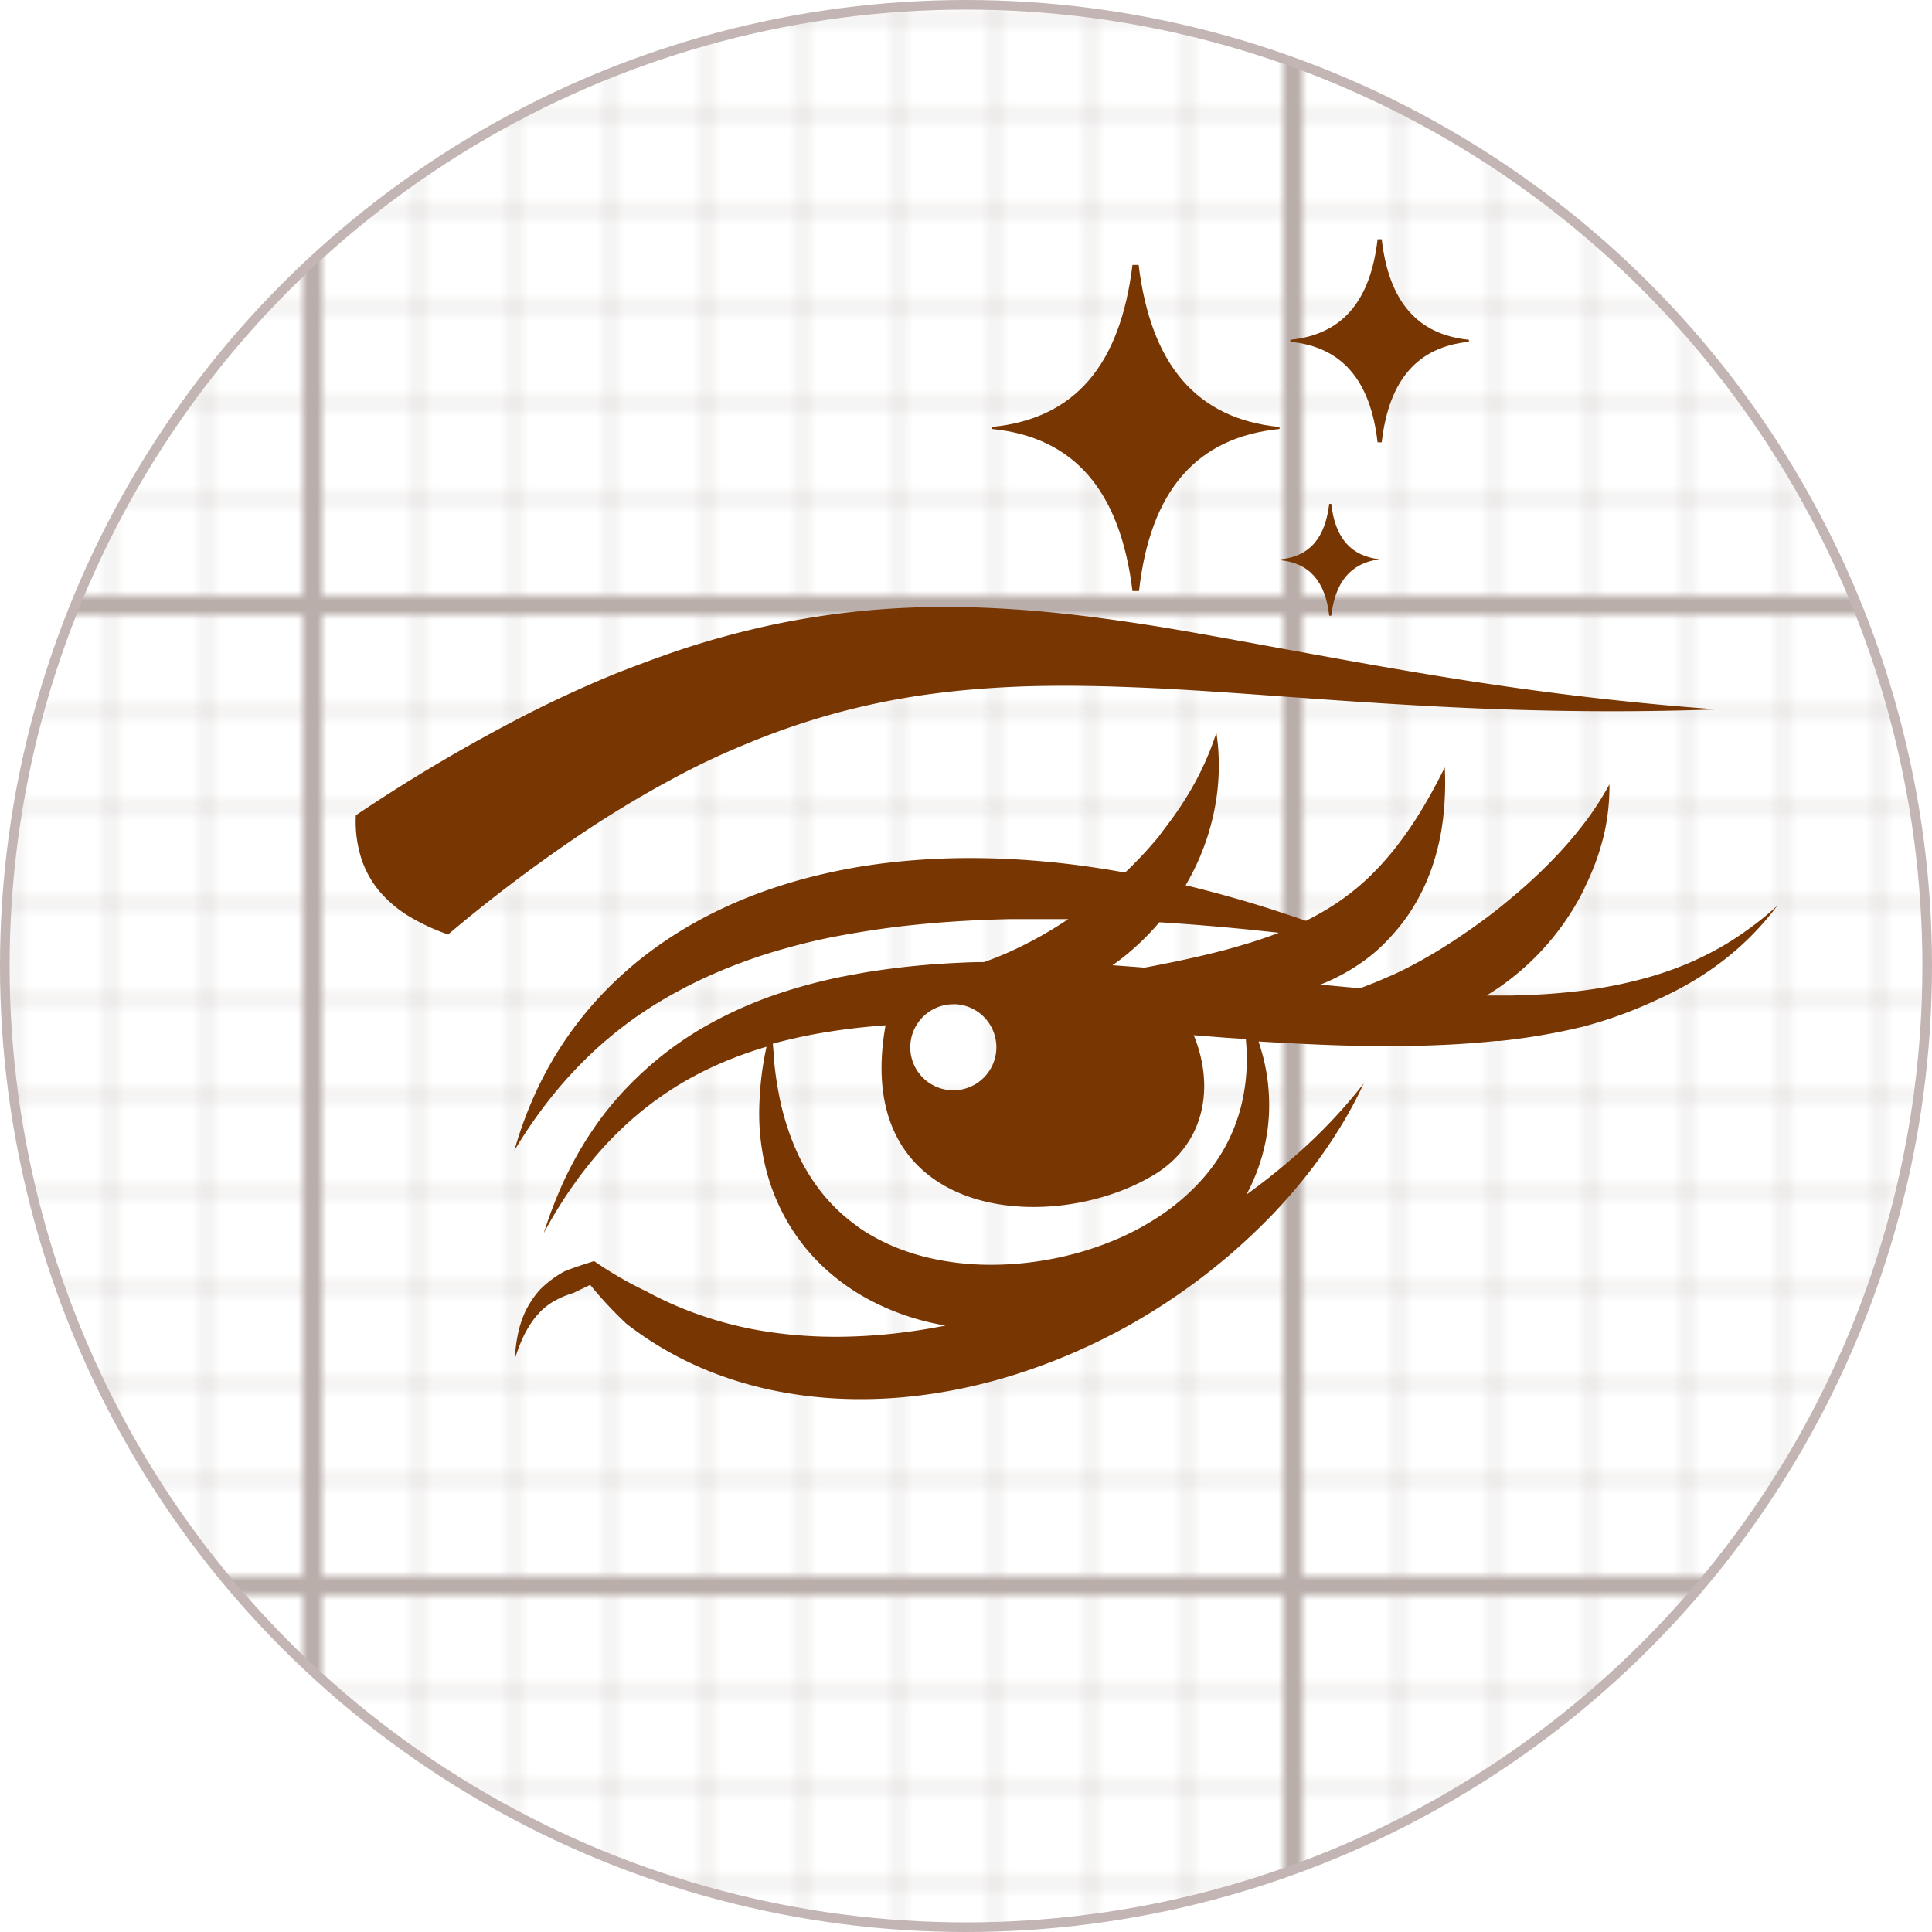
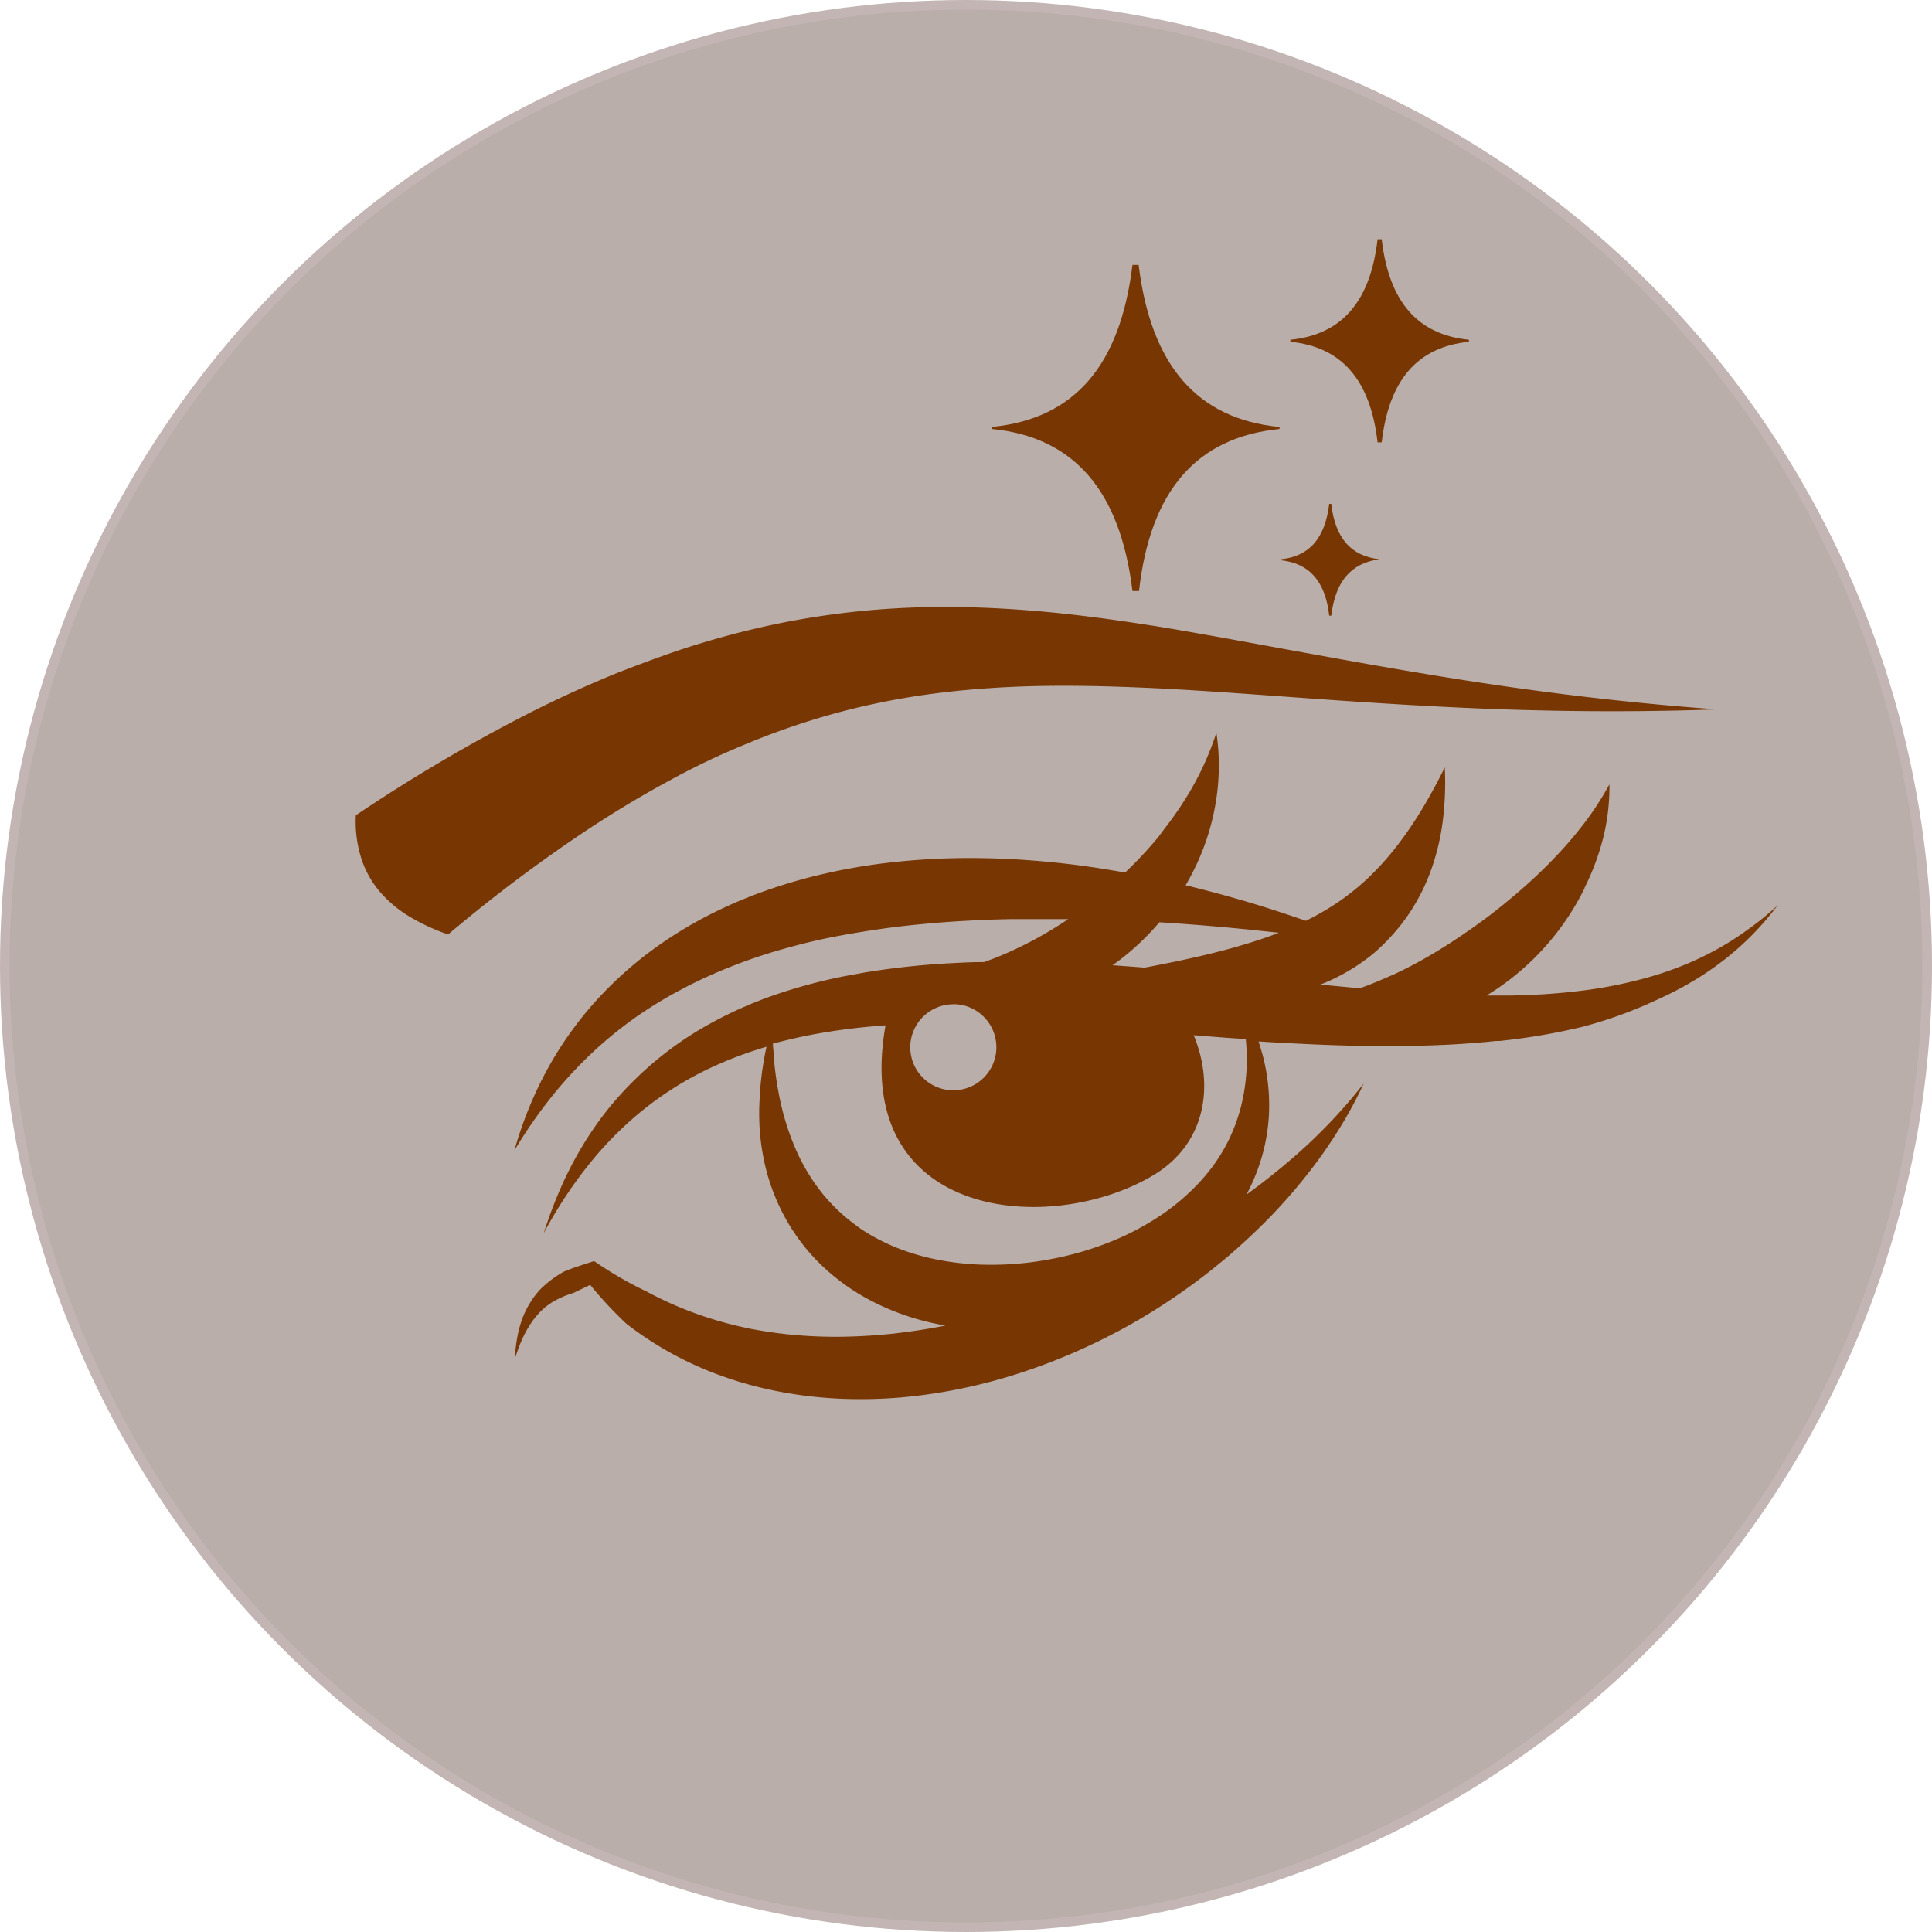
<svg xmlns="http://www.w3.org/2000/svg" id="圖層_1" data-name="圖層 1" viewBox="0 0 201 201">
  <defs>
    <style>.cls-1{fill:none;}.cls-2{fill:#b9aeaa;}.cls-3{stroke:#c2b5b4;stroke-miterlimit:10;fill:url(#新增圖樣色票_4);}.cls-4,.cls-5{fill:#783602;}.cls-4{fill-rule:evenodd;}</style>
    <pattern id="新增圖樣色票_4" data-name="新增圖樣色票 4" width="102" height="102" patternTransform="translate(-6699.5 -5751.04)" patternUnits="userSpaceOnUse" viewBox="0 0 102 102">
      <rect class="cls-1" width="102" height="102" />
-       <path class="cls-2" d="M101,1H1V101H101V1m1-1V102H0V0H102Z" />
+       <path class="cls-2" d="M101,1H1H101V1m1-1V102H0V0H102Z" />
      <rect class="cls-2" x="1" y="90.87" width="100" height="0.25" />
-       <rect class="cls-2" x="1" y="80.87" width="100" height="0.25" />
      <rect class="cls-2" x="1" y="70.87" width="100" height="0.25" />
      <rect class="cls-2" x="1" y="60.87" width="100" height="0.25" />
      <rect class="cls-2" x="1" y="50.87" width="100" height="0.25" />
      <rect class="cls-2" x="1" y="40.87" width="100" height="0.25" />
      <rect class="cls-2" x="1" y="30.87" width="100" height="0.25" />
      <rect class="cls-2" x="1" y="20.87" width="100" height="0.25" />
      <rect class="cls-2" x="1" y="10.87" width="100" height="0.25" />
      <rect class="cls-2" x="90.88" y="1" width="0.25" height="100" />
      <rect class="cls-2" x="80.88" y="1" width="0.25" height="100" />
      <rect class="cls-2" x="70.88" y="1" width="0.25" height="100" />
      <rect class="cls-2" x="60.88" y="1" width="0.25" height="100" />
      <rect class="cls-2" x="50.88" y="1" width="0.25" height="100" />
      <rect class="cls-2" x="40.88" y="1" width="0.25" height="100" />
      <rect class="cls-2" x="30.88" y="1" width="0.25" height="100" />
      <rect class="cls-2" x="20.88" y="1" width="0.25" height="100" />
      <rect class="cls-2" x="10.88" y="1" width="0.25" height="100" />
    </pattern>
  </defs>
  <title>02-icon07-7</title>
  <circle class="cls-3" cx="100.5" cy="100.5" r="100" />
  <path class="cls-4" d="M7136.16,5717.24q3.64-2,7.42-3.57,3.51-1.49,7.13-2.63c2.29-.72,4.62-1.33,7-1.83s4.62-.86,7-1.14,4.72-.46,7.12-0.57,4.89-.13,7.36-0.1,5.13,0.13,7.71.25c5.55,0.28,11.15.72,16.8,1.12,6.37,0.45,12.77.85,19.19,1.07,7.41,0.25,14.83.27,22.23,0-7.4-.53-14.76-1.35-22.06-2.4-6.32-.91-12.6-2-18.87-3.14-5.56-1-11.12-2.06-16.73-3-2.62-.42-5.25-0.81-7.9-1.14s-5.16-.57-7.77-0.74-5.17-.25-7.78-0.23-5.26.16-7.9,0.42-5.43.67-8.12,1.2-5.65,1.27-8.43,2.11c-3,.9-5.93,2-8.82,3.12-3.17,1.29-6.27,2.71-9.3,4.25a175.14,175.14,0,0,0-17.92,10.57,12.68,12.68,0,0,0,.58,4.52,10.22,10.22,0,0,0,1.94,3.46,12.68,12.68,0,0,0,3.08,2.57,21.47,21.47,0,0,0,4,1.85,157.51,157.51,0,0,1,15.23-11.38C7130.89,5720.24,7133.5,5718.67,7136.16,5717.24Z" transform="translate(-7066.5 -5636.04)" />
  <path class="cls-4" d="M7248.34,5732.75a29.62,29.62,0,0,1-3.23,2.06,32.22,32.22,0,0,1-3.41,1.63,35.92,35.92,0,0,1-3.59,1.24,46.86,46.86,0,0,1-7.67,1.5c-2.23.26-4.48,0.39-6.76,0.43l-1.53,0h-1a26.07,26.07,0,0,0,2.48-1.7l0.19-.15a27.06,27.06,0,0,0,7.53-9.3l0-.05a25.67,25.67,0,0,0,2-5.44,22,22,0,0,0,.59-5.33,30.84,30.84,0,0,1-2.81,4.29,42.06,42.06,0,0,1-3.07,3.53l-0.38.39q-1.65,1.67-3.43,3.18c-1.18,1-2.4,2-3.64,2.89l-0.93.67c-1.31.92-2.64,1.8-4,2.61s-2.76,1.56-4.2,2.23l-1,.43q-1.23.54-2.51,1l-3.85-.36-0.33,0,0.39-.15a20.56,20.56,0,0,0,5.15-3.06,19.71,19.71,0,0,0,2-1.95,19.51,19.51,0,0,0,1.72-2.18,20.65,20.65,0,0,0,2.18-4.19l0.22-.6a24.42,24.42,0,0,0,.74-2.58,25,25,0,0,0,.44-2.57,31.85,31.85,0,0,0,.18-5.34c-0.77,1.56-1.6,3.09-2.49,4.55a39.39,39.39,0,0,1-2.69,3.88l0,0a29.18,29.18,0,0,1-2.94,3.21,25.53,25.53,0,0,1-3.28,2.58l-0.71.45q-1.13.69-2.34,1.29c-1.62-.56-3.26-1.11-4.92-1.62q-3.72-1.14-7.59-2.08a27,27,0,0,0,1.34-2.61c0.17-.38.32-0.76,0.47-1.14a24.92,24.92,0,0,0,1.41-5.42,22.67,22.67,0,0,0,.23-3.41,22.08,22.08,0,0,0-.25-3.29,30.51,30.51,0,0,1-2.59,5.83,35.86,35.86,0,0,1-2.39,3.61c-0.34.45-.69,0.9-1,1.34a42.12,42.12,0,0,1-3.52,3.77q-2.5-.45-5-0.78-3.3-.42-6.66-0.61c-2.49-.13-5-0.16-7.53-0.06-1.9.08-3.82,0.23-5.73,0.46a61.1,61.1,0,0,0-6.41,1.12,55.33,55.33,0,0,0-6.27,1.83,48,48,0,0,0-5.87,2.55c-0.57.29-1.12,0.6-1.67,0.91a42.9,42.9,0,0,0-3.74,2.41,39.19,39.19,0,0,0-4.91,4.19,37.56,37.56,0,0,0-7.35,10.48,41.48,41.48,0,0,0-2.4,6.42,50.4,50.4,0,0,1,3.83-5.54,44.8,44.8,0,0,1,4.19-4.56,42.17,42.17,0,0,1,4.44-3.65,43.43,43.43,0,0,1,4.9-3c0.59-.32,1.19-0.62,1.79-0.91q1.63-.78,3.32-1.45a56.47,56.47,0,0,1,5.4-1.83c1.87-.53,3.77-1,5.7-1.36s3.89-.68,5.86-0.93c1-.13,2.07-0.24,3.11-0.34,3.06-.29,6.14-0.45,9.22-0.51,2,0,3.92,0,5.87,0a41.79,41.79,0,0,1-3.65,2.2c-1.08.57-2.17,1.1-3.29,1.57-0.6.25-1.21,0.48-1.82,0.7-1.1,0-2.2.05-3.3,0.11a81.86,81.86,0,0,0-9.27,1l-2.06.38a55.17,55.17,0,0,0-6.68,1.77,43,43,0,0,0-8,3.6,35.78,35.78,0,0,0-6.91,5.26,34.94,34.94,0,0,0-3,3.3,35.85,35.85,0,0,0-2.6,3.77,38.7,38.7,0,0,0-2.28,4.44,46.19,46.19,0,0,0-1.71,4.58,46.07,46.07,0,0,1,5.39-8,37.85,37.85,0,0,1,3-3.14,34.74,34.74,0,0,1,10-6.53,41.08,41.08,0,0,1,4.79-1.73c-0.09.41-.18,0.83-0.25,1.25a31.13,31.13,0,0,0-.46,4,26.09,26.09,0,0,0,0,3.4,24.13,24.13,0,0,0,.51,3.48,21.58,21.58,0,0,0,2.27,5.9,20.84,20.84,0,0,0,3.35,4.41l0.36,0.35a22.56,22.56,0,0,0,4.82,3.49,25.78,25.78,0,0,0,5.55,2.19c0.81,0.22,1.63.39,2.46,0.54-1.76.35-3.52,0.62-5.29,0.82s-3.59.31-5.38,0.34a48.33,48.33,0,0,1-5.33-.21c-1.45-.14-2.89-0.35-4.3-0.62l-0.88-.19a39.36,39.36,0,0,1-5-1.47,37.64,37.64,0,0,1-4.9-2.21,38.92,38.92,0,0,1-5.47-3.17c-1,.33-2.11.66-3.13,1.09a11.25,11.25,0,0,0-2.44,1.82,8.63,8.63,0,0,0-1,1.29,9,9,0,0,0-.83,1.61,10.84,10.84,0,0,0-.57,2,15,15,0,0,0-.27,2.37,16.36,16.36,0,0,1,.82-2.19,10.5,10.5,0,0,1,.94-1.65,8.13,8.13,0,0,1,1-1.19,7,7,0,0,1,1.07-.84,9.67,9.67,0,0,1,2.28-1c0.56-.29,1.13-0.53,1.72-0.84a40.67,40.67,0,0,0,3.77,4.05,35.39,35.39,0,0,0,5.08,3.29,37.27,37.27,0,0,0,4.31,1.95l1.21,0.43a40.19,40.19,0,0,0,5.85,1.49,44.7,44.7,0,0,0,6.07.65,49.1,49.1,0,0,0,6.12-.15,55.08,55.08,0,0,0,9-1.57q1.59-.41,3.16-0.92a61.83,61.83,0,0,0,5.91-2.24c1.92-.84,3.79-1.77,5.6-2.78a65.22,65.22,0,0,0,8.87-6l1.34-1.1q2.33-2,4.41-4.12a57.22,57.22,0,0,0,3.9-4.46,50.38,50.38,0,0,0,3.25-4.62,44,44,0,0,0,2.63-4.85,54.73,54.73,0,0,1-7.54,7.88q-2.25,1.94-4.66,3.68a20.53,20.53,0,0,0,1.2-2.7,19.5,19.5,0,0,0,1.14-5.67,20.38,20.38,0,0,0-.62-6c-0.14-.53-0.29-1-0.46-1.56,2.11,0.13,4.22.24,6.33,0.33,3.18,0.13,6.36.19,9.53,0.13,3-.05,5.91-0.2,8.84-0.51l0.36,0a66.34,66.34,0,0,0,8.66-1.48A45.54,45.54,0,0,0,7239,5740a35.63,35.63,0,0,0,3.57-1.85,31.87,31.87,0,0,0,3.28-2.23,29.43,29.43,0,0,0,5.56-5.66A30.21,30.21,0,0,1,7248.34,5732.75Zm-82.66,7.76a4.48,4.48,0,1,1-4.48,4.48A4.49,4.49,0,0,1,7165.68,5740.52Zm29.88,10.84a17.86,17.86,0,0,1-2.95,6.11,19.84,19.84,0,0,1-1.72,2,23,23,0,0,1-3.6,3,28.16,28.16,0,0,1-4.21,2.33,32.64,32.64,0,0,1-4.65,1.65c-0.6.16-1.21,0.31-1.82,0.44q-1.52.32-3.07,0.51a32.87,32.87,0,0,1-4.92.22,28.43,28.43,0,0,1-4.75-.55,23.49,23.49,0,0,1-4.42-1.35,21.05,21.05,0,0,1-2.93-1.52c-0.35-.22-0.69-0.45-1-0.7a18.29,18.29,0,0,1-3.4-3.21,20.27,20.27,0,0,1-2.73-4.44,27,27,0,0,1-1.85-5.93,36.25,36.25,0,0,1-.53-3.78c0-.5-0.08-1-0.1-1.51q1-.27,2-0.5c1.13-.27,2.28-0.49,3.44-0.68q2.31-.38,4.68-0.6l1.6-.13c-3.61,20.24,17.11,22,27.84,15.61,5.41-3.22,6.43-9.22,4.22-14.58L7194,5744l2.11,0.14c0.06,0.62.09,1.23,0.1,1.85A20,20,0,0,1,7195.56,5751.36Zm3.55-18.1c-0.82.31-1.67,0.59-2.52,0.86l-1.58.47c-1.58.45-3.2,0.84-4.84,1.2-1.38.31-2.77,0.58-4.16,0.85l-0.44.08-0.75-.06-2.58-.19,0.31-.22c0.47-.34.93-0.7,1.37-1.07a26.83,26.83,0,0,0,3.2-3.18q4.93,0.31,9.78.81l2.65,0.28Z" transform="translate(-7066.5 -5636.04)" />
  <path class="cls-5" d="M7199.58,5680.46c-8.54-.85-13.34-6.4-14.62-16.86h-0.64c-1.28,10.46-6,16-14.62,16.86v0.21c8.54,0.85,13.34,6.4,14.62,16.86H7185c1.17-10.46,6-16,14.62-16.86v-0.21Z" transform="translate(-7066.5 -5636.04)" />
  <path class="cls-5" d="M7219.32,5671.39c-5.33-.53-8.32-3.95-9.07-10.46h-0.43c-0.75,6.51-3.73,9.92-9.07,10.46v0.21c5.33,0.53,8.32,3.95,9.07,10.46h0.43c0.75-6.51,3.73-9.92,9.07-10.46v-0.21Z" transform="translate(-7066.5 -5636.04)" />
  <path class="cls-5" d="M7210,5694.22c-2.88-.32-4.59-2.13-5-5.76h-0.21c-0.43,3.52-2,5.44-5,5.76v0.11c2.88,0.32,4.59,2.13,5,5.76H7205c0.43-3.52,2-5.44,5-5.87h0Z" transform="translate(-7066.5 -5636.04)" />
</svg>